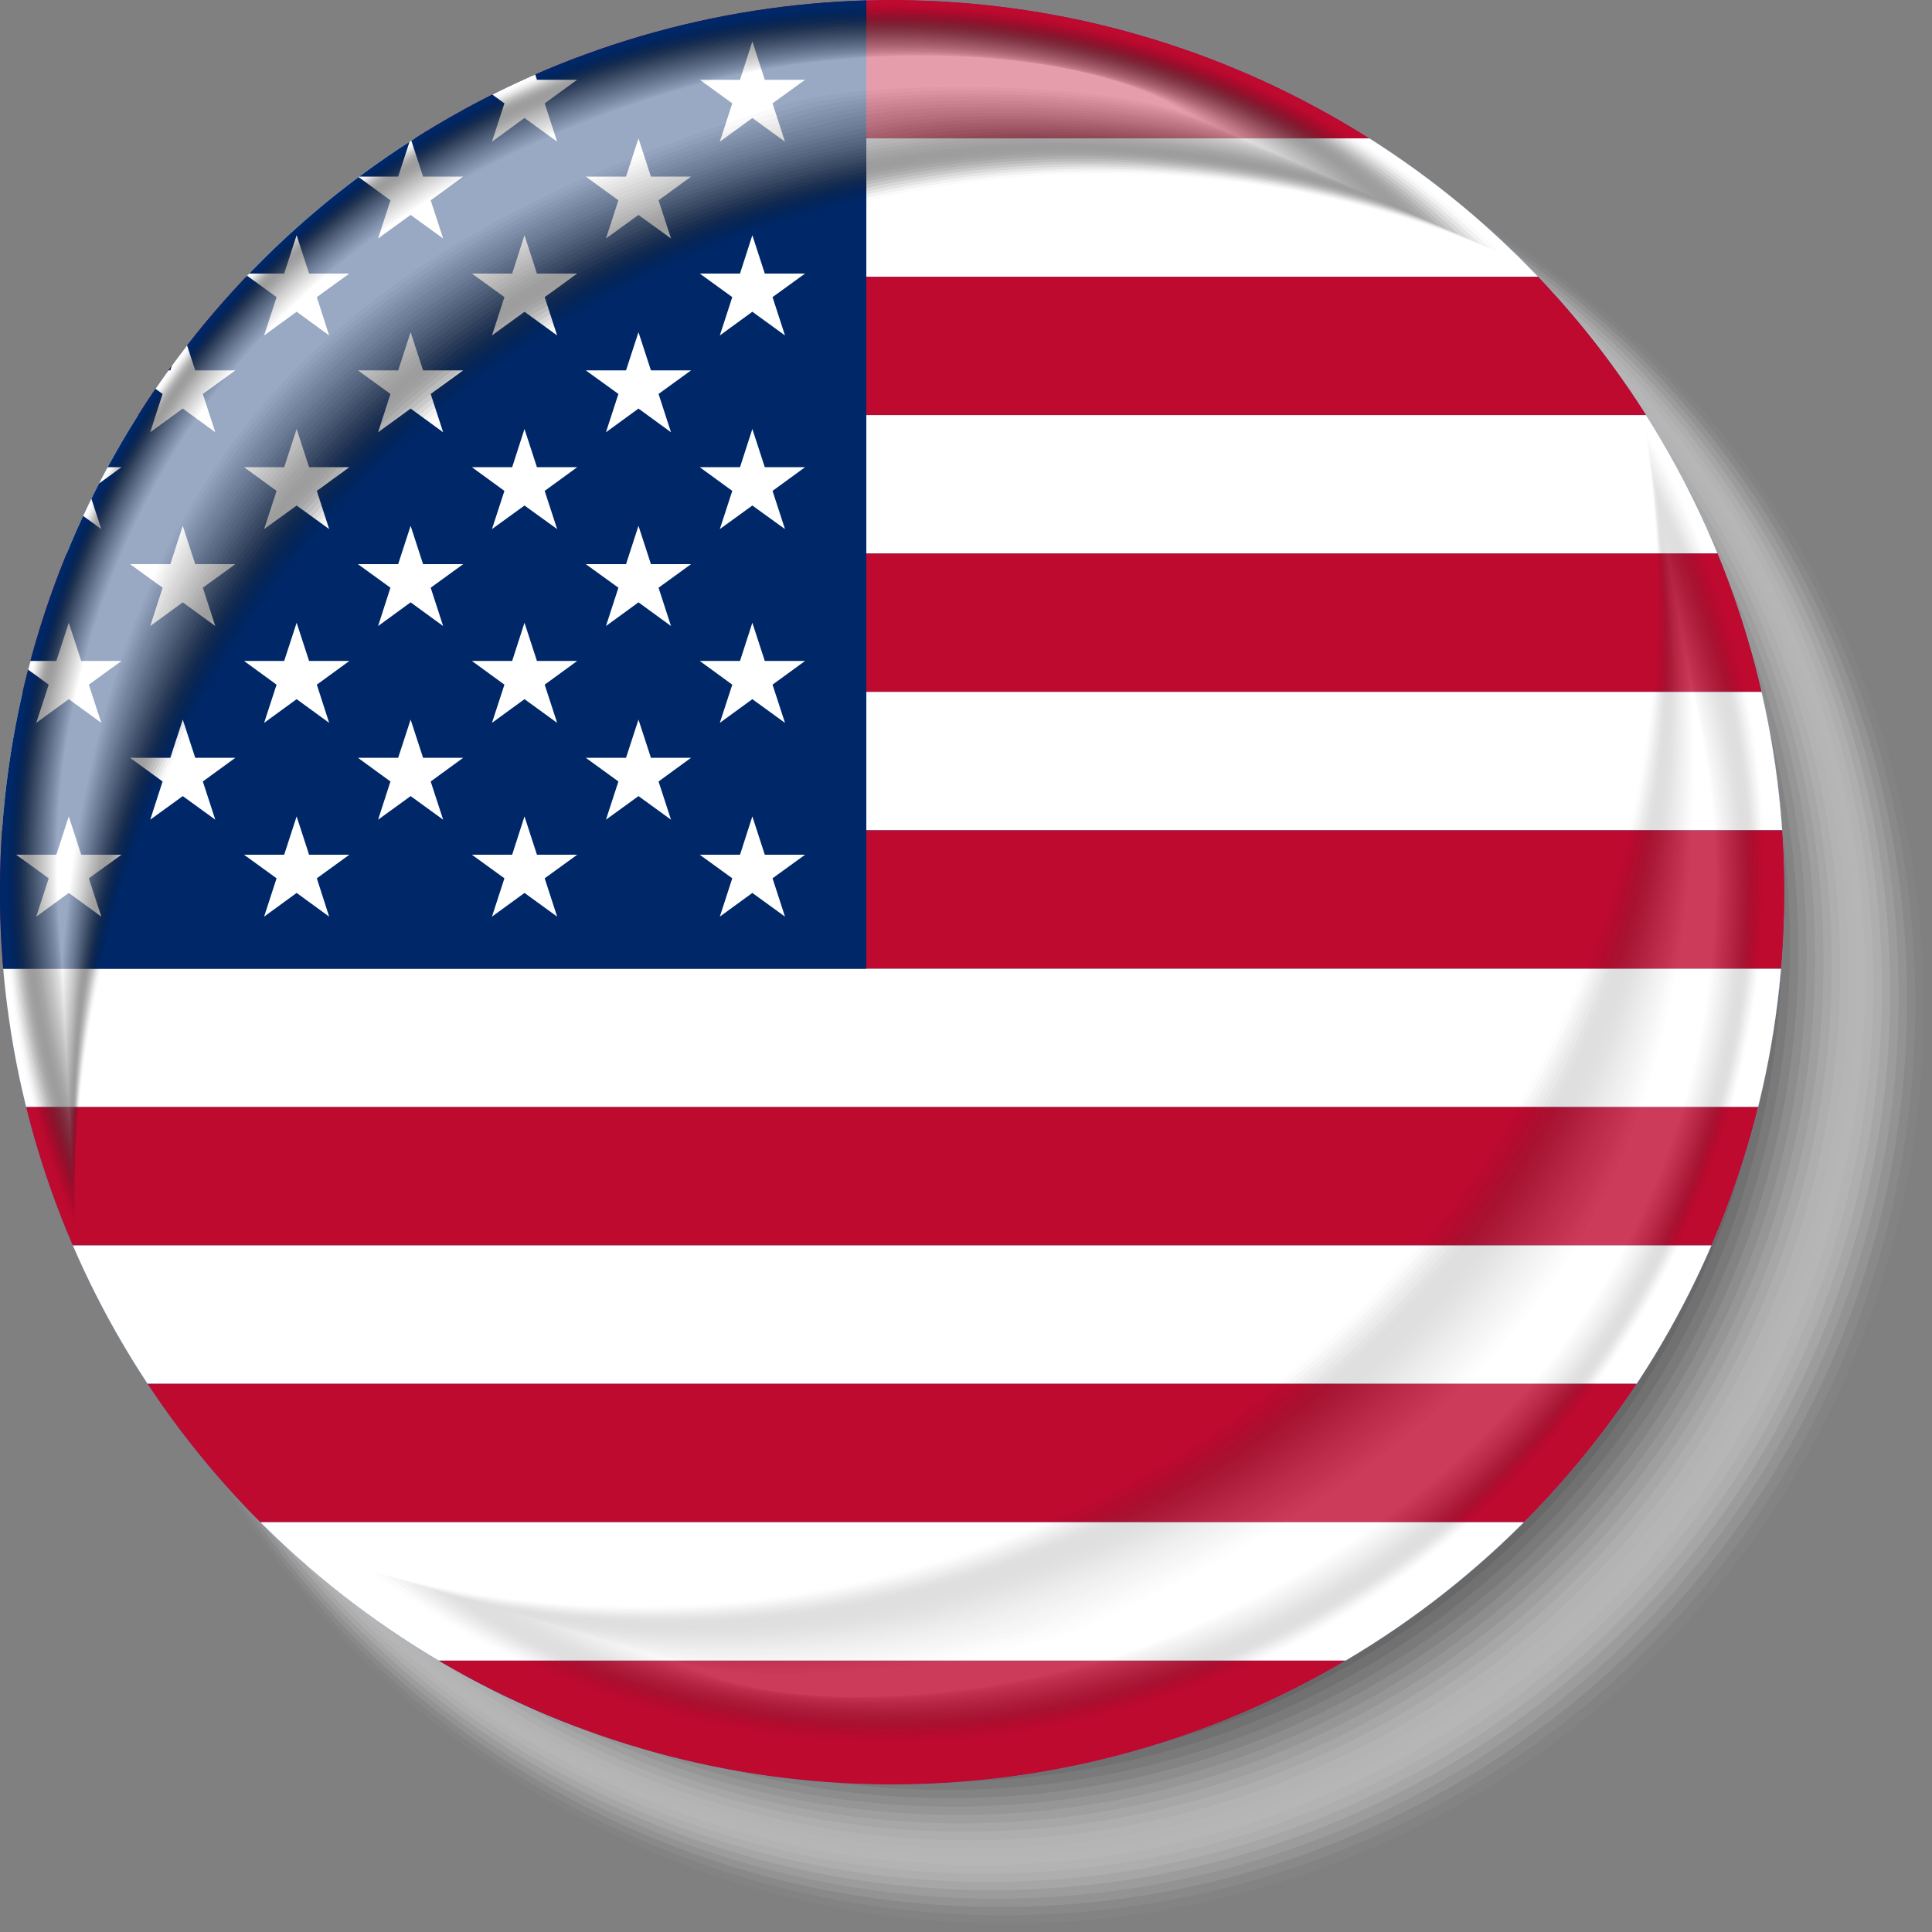
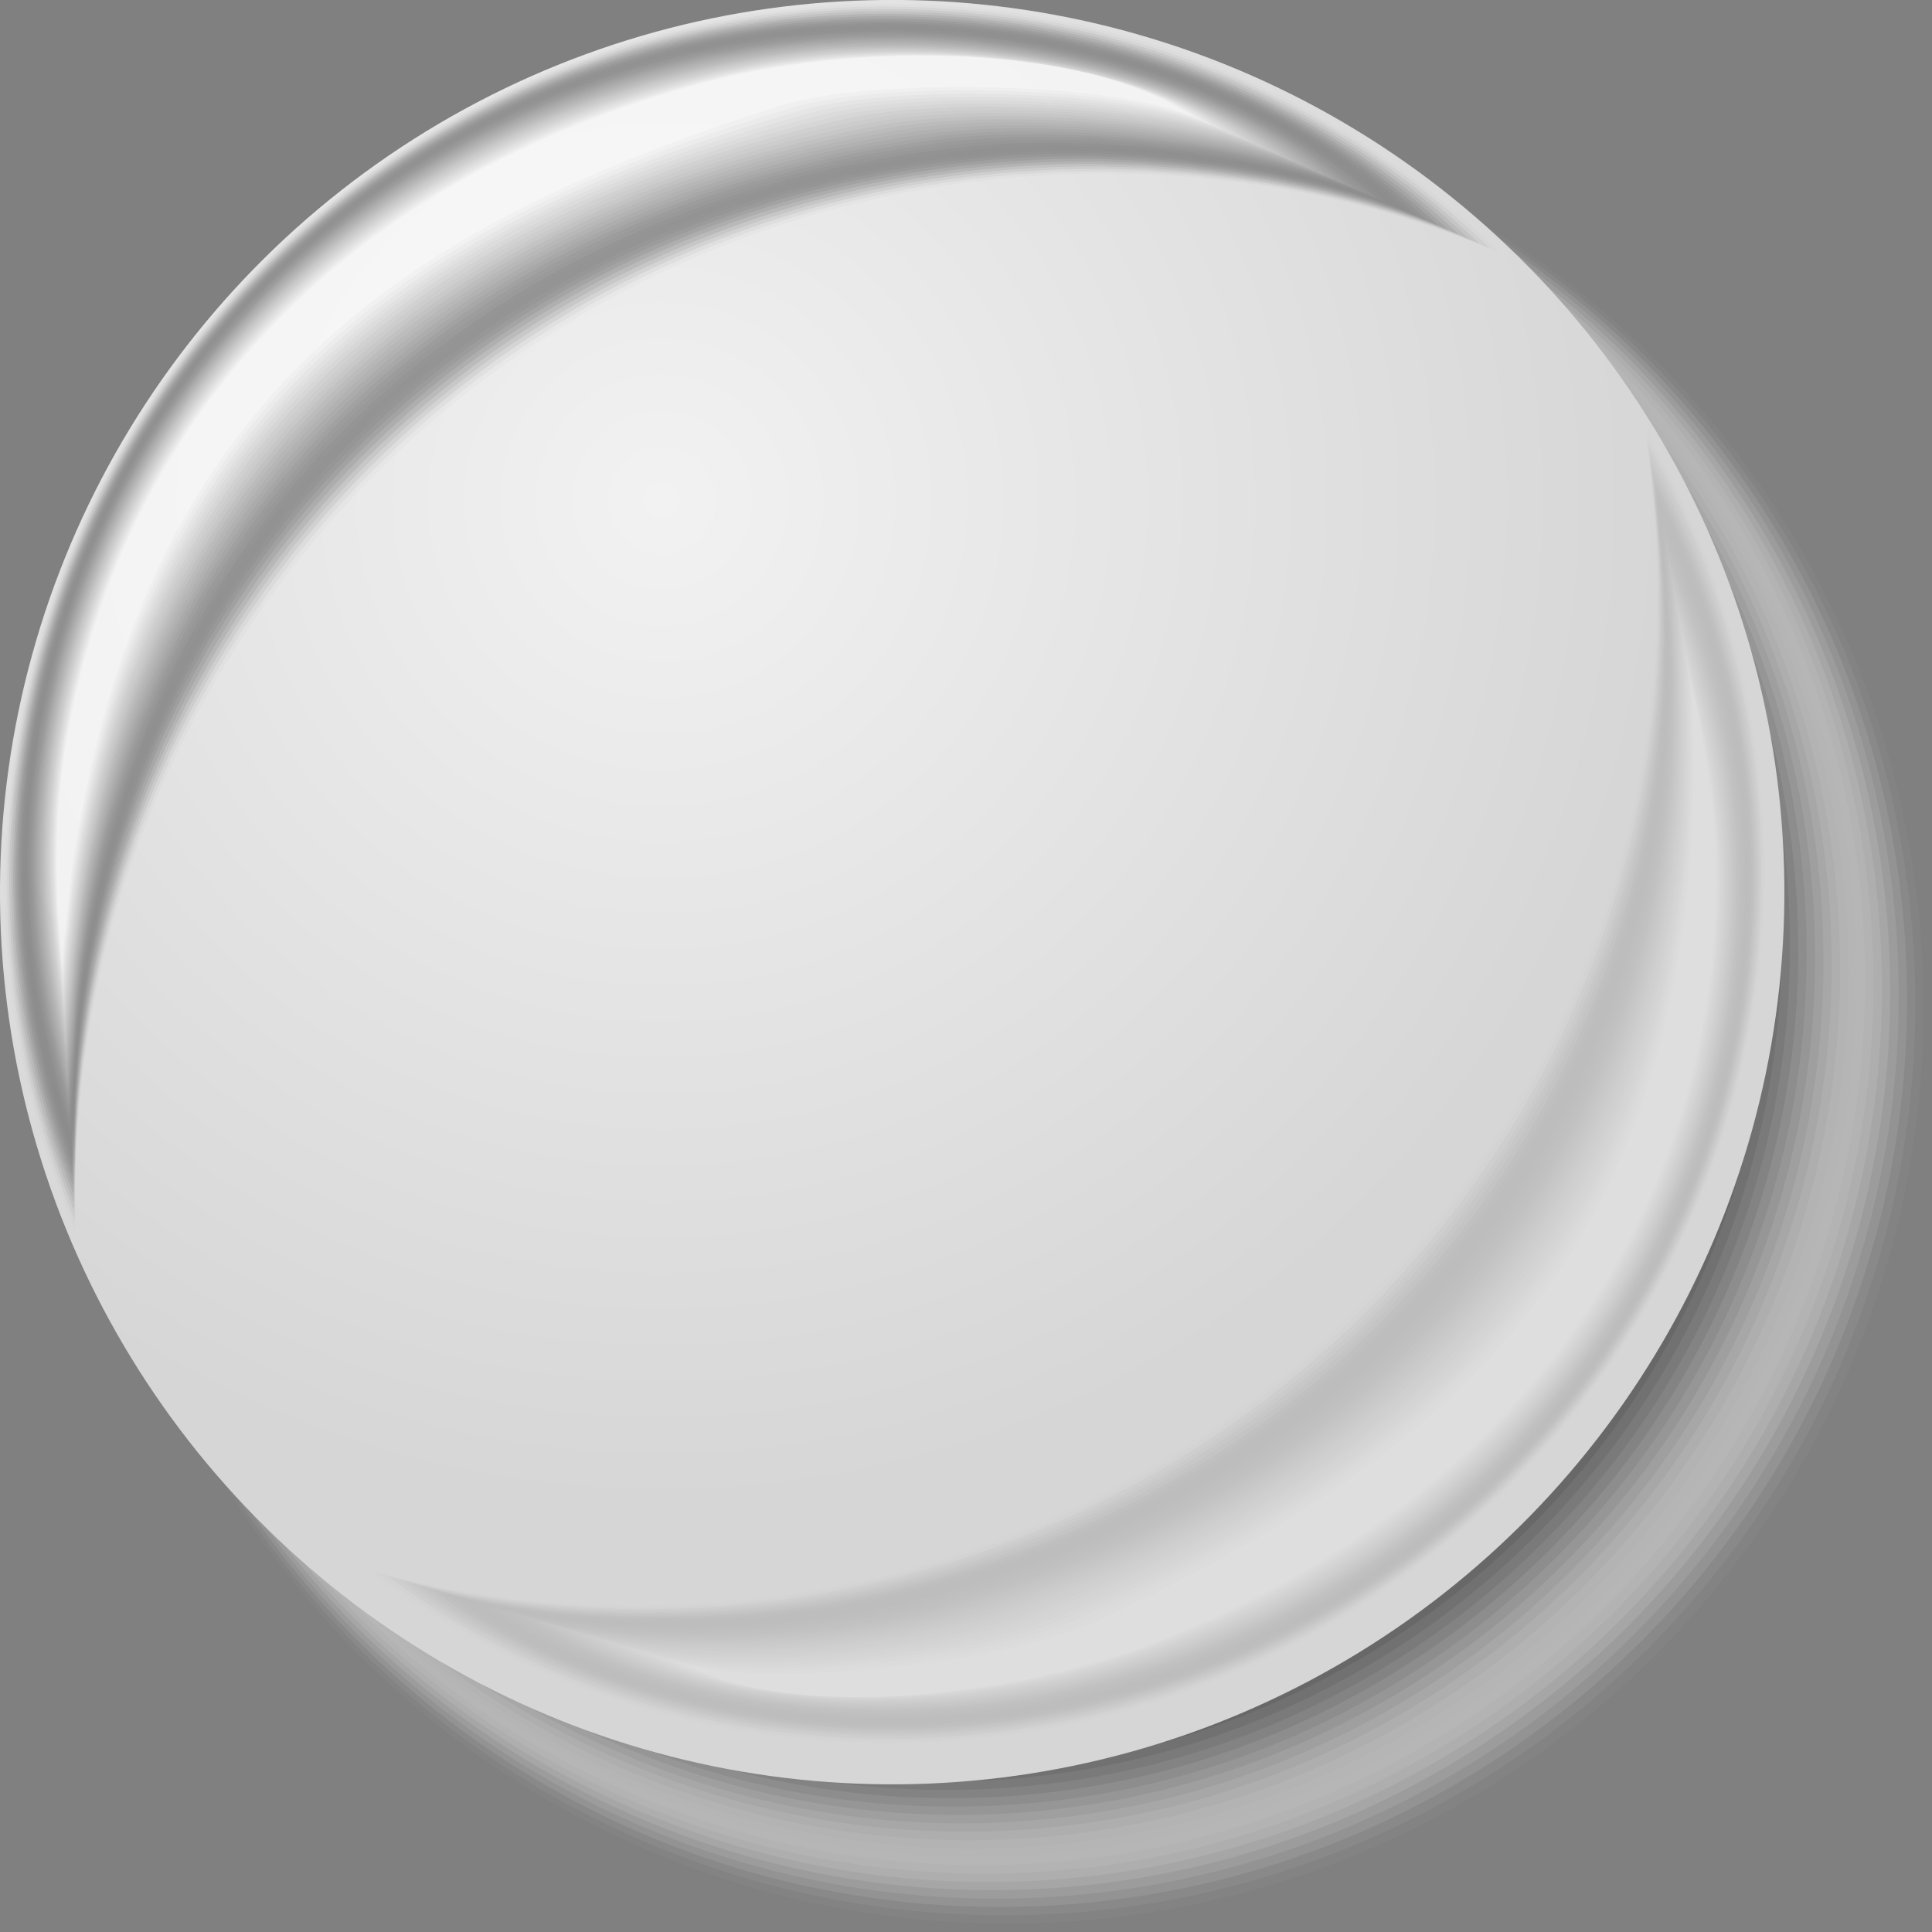
<svg xmlns="http://www.w3.org/2000/svg" viewBox="0 0 159.83 159.83">
  <rect x="0" y="0" width="159.83" height="159.83" fill="#808080" stroke="none" />
  <defs>
    <style>
      .cls-1, .cls-2 {
        opacity: .68;
      }

      .cls-1, .cls-3 {
        fill: #525252;
      }

      .cls-4, .cls-5 {
        opacity: .52;
      }

      .cls-4, .cls-6 {
        fill: #848484;
      }

      .cls-7, .cls-8 {
        opacity: .39;
      }

      .cls-7, .cls-9 {
        fill: #636363;
      }

      .cls-10, .cls-11 {
        fill: #f7f7f7;
      }

      .cls-10, .cls-12 {
        opacity: .97;
      }

      .cls-13, .cls-14 {
        fill: #101010;
      }

      .cls-13, .cls-15 {
        opacity: .06;
      }

      .cls-16, .cls-17 {
        opacity: .77;
      }

      .cls-16, .cls-18 {
        fill: #3a3a3a;
      }

      .cls-19, .cls-20 {
        fill: #dedede;
      }

      .cls-19, .cls-21 {
        opacity: .87;
      }

      .cls-22, .cls-23 {
        opacity: .45;
      }

      .cls-22, .cls-24 {
        fill: #8c8c8c;
      }

      .cls-2, .cls-25 {
        fill: #adadad;
      }

      .cls-26, .cls-27 {
        fill: #292929;
      }

      .cls-26, .cls-28 {
        opacity: .16;
      }

      .cls-14, .cls-29 {
        opacity: .94;
      }

      .cls-30, .cls-31 {
        opacity: .58;
      }

      .cls-30, .cls-32 {
        fill: #6b6b6b;
      }

      .cls-31, .cls-33 {
        fill: #949494;
      }

      .cls-34, .cls-27 {
        opacity: .84;
      }

      .cls-34, .cls-28 {
        fill: #d6d6d6;
      }

      .cls-35, .cls-36 {
        opacity: .35;
      }

      .cls-35, .cls-37 {
        fill: #a5a5a5;
      }

      .cls-38, .cls-39 {
        opacity: .19;
      }

      .cls-38, .cls-40 {
        fill: #313131;
      }

      .cls-41, .cls-42 {
        fill: #bdbdbd;
      }

      .cls-41, .cls-43 {
        opacity: .74;
      }

      .cls-44, .cls-45 {
        fill: #fff;
      }

      .cls-46, .cls-47 {
        fill: #e6e6e6;
      }

      .cls-46, .cls-48 {
        opacity: .1;
      }

      .cls-49, .cls-42 {
        opacity: .26;
      }

      .cls-49, .cls-43 {
        fill: #424242;
      }

      .cls-47, .cls-50 {
        opacity: .9;
      }

      .cls-20, .cls-51 {
        opacity: .13;
      }

      .cls-52, .cls-53 {
        fill: #b5b5b5;
      }

      .cls-52, .cls-54 {
        opacity: .29;
      }

      .cls-15, .cls-29 {
        fill: #efefef;
      }

      .cls-55 {
        fill: none;
      }

      .cls-23, .cls-56 {
        fill: #737373;
      }

      .cls-5, .cls-57 {
        fill: #7b7b7b;
      }

      .cls-58, .cls-11 {
        opacity: .03;
      }

      .cls-58, .cls-12 {
        fill: #080808;
      }

      .cls-17, .cls-59 {
        fill: #c5c5c5;
      }

      .cls-60 {
        fill: url(#radial-gradient);
      }

      .cls-36, .cls-61 {
        fill: #5a5a5a;
      }

      .cls-53, .cls-62 {
        opacity: .71;
      }

      .cls-45, .cls-63 {
        opacity: 0;
      }

      .cls-37, .cls-61 {
        opacity: .65;
      }

      .cls-64, .cls-8 {
        fill: #9c9c9c;
      }

      .cls-64, .cls-9 {
        opacity: .61;
      }

      .cls-3, .cls-25 {
        opacity: .32;
      }

      .cls-65 {
        isolation: isolate;
      }

      .cls-66 {
        opacity: .2;
      }

      .cls-66, .cls-67 {
        mix-blend-mode: overlay;
      }

      .cls-18, .cls-59 {
        opacity: .23;
      }

      .cls-68 {
        fill: #bf0a30;
      }

      .cls-39, .cls-69 {
        fill: #cecece;
      }

      .cls-48, .cls-50 {
        fill: #191919;
      }

      .cls-62, .cls-54 {
        fill: #4a4a4a;
      }

      .cls-33, .cls-32 {
        opacity: .42;
      }

      .cls-70 {
        mix-blend-mode: multiply;
      }

      .cls-6, .cls-57 {
        opacity: .48;
      }

      .cls-21, .cls-51 {
        fill: #212121;
      }

      .cls-40, .cls-69 {
        opacity: .81;
      }

      .cls-56, .cls-24 {
        opacity: .55;
      }

      .cls-67 {
        opacity: .6;
      }

      .cls-71 {
        fill: #002868;
      }

      .cls-72 {
        clip-path: url(#clippath);
      }

      .cls-73 {
        fill: #0d5eaf;
      }
    </style>
    <radialGradient id="radial-gradient" cx="54.76" cy="41.39" fx="54.76" fy="41.39" r="83.29" gradientTransform="translate(.72 -.72) rotate(.56)" gradientUnits="userSpaceOnUse">
      <stop offset="0" stop-color="#f2f2f2" />
      <stop offset="1" stop-color="#d6d6d6" />
    </radialGradient>
    <clipPath id="clippath">
-       <circle class="cls-55" cx="73.81" cy="73.81" r="73.81" transform="translate(-.75 .75) rotate(-.58)" />
-     </clipPath>
+       </clipPath>
  </defs>
  <g class="cls-65">
    <g id="Capa_2" data-name="Capa 2">
      <g id="Capa_1-2" data-name="Capa 1">
        <g>
          <g class="cls-70">
            <circle class="cls-45" cx="83.65" cy="83.65" r="76.18" transform="translate(-34.65 83.65) rotate(-45)" />
            <circle class="cls-11" cx="83.33" cy="83.33" r="75.81" transform="translate(-34.52 83.33) rotate(-45)" />
            <circle class="cls-15" cx="83.02" cy="83.02" r="75.43" transform="translate(-34.39 83.02) rotate(-45)" />
            <circle class="cls-46" cx="82.7" cy="82.7" r="75.06" transform="translate(-34.25 82.7) rotate(-45)" />
            <circle class="cls-20" cx="82.38" cy="82.38" r="74.69" transform="translate(-34.12 82.38) rotate(-45)" />
            <circle class="cls-28" cx="82.06" cy="82.06" r="74.31" transform="translate(-33.99 82.06) rotate(-45)" />
            <circle class="cls-39" cx="81.75" cy="81.75" r="73.94" transform="translate(-22.85 32.51) rotate(-19.79)" />
            <circle class="cls-59" cx="81.43" cy="81.43" r="73.56" transform="translate(-21.78 30.34) rotate(-18.66)" />
            <circle class="cls-42" cx="81.11" cy="81.11" r="73.19" transform="translate(-20.95 28.75) rotate(-17.84)" />
            <circle class="cls-52" cx="80.8" cy="80.8" r="72.81" transform="translate(-20.29 27.53) rotate(-17.21)" />
            <circle class="cls-25" cx="80.48" cy="80.48" r="72.44" transform="translate(-19.75 26.56) rotate(-16.72)" />
            <circle class="cls-35" cx="80.16" cy="80.16" r="72.07" transform="translate(-19.3 25.76) rotate(-16.32)" />
            <circle class="cls-8" cx="79.84" cy="79.84" r="71.69" transform="translate(-18.91 25.1) rotate(-16)" />
            <circle class="cls-33" cx="79.53" cy="79.53" r="71.32" transform="translate(-18.58 24.53) rotate(-15.73)" />
            <circle class="cls-22" cx="79.21" cy="79.21" r="70.94" transform="translate(-18.28 24.04) rotate(-15.5)" />
            <path class="cls-6" d="M149.46,78.89c0,38.97-31.6,70.57-70.57,70.57S8.32,117.86,8.32,78.89,39.92,8.32,78.89,8.32s70.57,31.6,70.57,70.57Z" />
            <path class="cls-5" d="M148.77,78.57c0,38.77-31.43,70.19-70.19,70.19S8.38,117.34,8.38,78.57,39.81,8.38,78.57,8.38s70.19,31.43,70.19,70.19Z" />
            <path class="cls-56" d="M148.08,78.26c0,38.56-31.26,69.82-69.82,69.82S8.44,116.82,8.44,78.26,39.7,8.44,78.26,8.44s69.82,31.26,69.82,69.82Z" />
            <path class="cls-30" d="M147.39,77.94c0,38.35-31.09,69.45-69.45,69.45S8.49,116.29,8.49,77.94,39.59,8.49,77.94,8.49s69.45,31.09,69.45,69.45Z" />
            <path class="cls-9" d="M146.69,77.62c0,38.15-30.93,69.07-69.07,69.07S8.55,115.77,8.55,77.62,39.47,8.55,77.62,8.55s69.07,30.92,69.07,69.07Z" />
            <path class="cls-61" d="M146,77.3c0,37.94-30.76,68.7-68.7,68.7S8.61,115.24,8.61,77.3,39.36,8.61,77.3,8.61s68.7,30.76,68.7,68.7Z" />
            <path class="cls-1" d="M145.31,76.99c0,37.73-30.59,68.32-68.32,68.32S8.67,114.72,8.67,76.99,39.25,8.66,76.99,8.66s68.32,30.59,68.32,68.32Z" />
            <path class="cls-62" d="M144.62,76.67c0,37.53-30.42,67.95-67.95,67.95S8.72,114.2,8.72,76.67,39.14,8.72,76.67,8.72s67.95,30.42,67.95,67.95Z" />
            <path class="cls-43" d="M143.93,76.35c0,37.32-30.26,67.57-67.57,67.57S8.78,113.67,8.78,76.35,39.03,8.78,76.35,8.78s67.57,30.25,67.57,67.57Z" />
            <path class="cls-16" d="M143.24,76.04c0,37.11-30.09,67.2-67.2,67.2S8.84,113.15,8.84,76.04,38.92,8.84,76.04,8.84s67.2,30.09,67.2,67.2Z" />
            <path class="cls-40" d="M142.54,75.72c0,36.91-29.92,66.82-66.83,66.82S8.89,112.62,8.89,75.72,38.81,8.89,75.72,8.89s66.83,29.92,66.83,66.83Z" />
-             <path class="cls-27" d="M141.85,75.4c0,36.7-29.75,66.45-66.45,66.45S8.95,112.1,8.95,75.4,38.7,8.95,75.4,8.95s66.45,29.75,66.45,66.45Z" />
+             <path class="cls-27" d="M141.85,75.4c0,36.7-29.75,66.45-66.45,66.45S8.95,112.1,8.95,75.4,38.7,8.95,75.4,8.95s66.45,29.75,66.45,66.45" />
            <path class="cls-21" d="M141.16,75.08c0,36.49-29.58,66.08-66.08,66.08S9.01,111.58,9.01,75.08,38.59,9.01,75.08,9.01s66.08,29.58,66.08,66.08Z" />
            <path class="cls-50" d="M140.47,74.77c0,36.29-29.42,65.7-65.7,65.7S9.06,111.05,9.06,74.77,38.48,9.06,74.77,9.06s65.7,29.42,65.7,65.7Z" />
            <path class="cls-14" d="M139.78,74.45c0,36.08-29.25,65.33-65.33,65.33S9.12,110.53,9.12,74.45,38.37,9.12,74.45,9.12s65.33,29.25,65.33,65.33Z" />
            <path class="cls-12" d="M139.09,74.13c0,35.87-29.08,64.95-64.95,64.95S9.18,110,9.18,74.13,38.26,9.18,74.13,9.18s64.95,29.08,64.95,64.95Z" />
            <path d="M138.39,73.81c0,35.67-28.91,64.58-64.58,64.58S9.24,109.48,9.24,73.81,38.15,9.24,73.81,9.24s64.58,28.91,64.58,64.58Z" />
          </g>
          <circle class="cls-60" cx="73.81" cy="73.81" r="73.81" transform="translate(-.72 .72) rotate(-.56)" />
          <g class="cls-72">
            <polygon class="cls-73" points="-3.95 -1.79 -3.95 73.37 -3.95 147.63 47.83 147.63 47.83 73.37 47.83 -1.79 -3.95 -1.79" />
            <polygon class="cls-73" points="38.24 -1.79 38.24 73.37 38.24 147.63 151.01 147.63 151.01 73.37 151.01 -1.79 38.24 -1.79" />
            <g>
              <rect class="cls-68" x="-41.44" y="0" width="270.28" height="11.45" />
              <rect class="cls-44" x="-41.44" y="11.45" width="270.28" height="11.45" />
              <rect class="cls-68" x="-41.44" y="22.9" width="270.28" height="11.45" />
              <rect class="cls-44" x="-41.44" y="34.34" width="270.28" height="11.45" />
              <rect class="cls-68" x="-41.44" y="45.79" width="270.28" height="11.45" />
              <rect class="cls-44" x="-41.44" y="57.24" width="270.28" height="11.45" />
              <rect class="cls-68" x="-41.44" y="68.69" width="270.28" height="11.45" />
              <rect class="cls-44" x="-41.44" y="80.14" width="270.28" height="11.45" />
-               <rect class="cls-68" x="-41.44" y="91.58" width="270.28" height="11.45" />
              <rect class="cls-44" x="-41.44" y="103.03" width="270.28" height="11.45" />
              <rect class="cls-68" x="-41.44" y="114.48" width="270.28" height="11.45" />
              <rect class="cls-44" x="-41.44" y="125.93" width="270.28" height="11.45" />
              <rect class="cls-68" x="-41.44" y="137.38" width="270.28" height="11.45" />
              <rect class="cls-44" x="-41.44" y="148.82" width="270.28" height="11.45" />
              <g>
                <rect class="cls-71" x="-41.44" width="113.11" height="80.14" />
                <g>
                  <polygon class="cls-44" points="-3.73 11.45 -4.76 14.61 -8.09 14.61 -5.4 16.57 -6.43 19.73 -3.73 17.78 -1.04 19.73 -2.07 16.57 .62 14.61 -2.71 14.61 -3.73 11.45" />
                  <polygon class="cls-44" points="-3.73 27.48 -4.76 30.64 -8.09 30.64 -5.4 32.59 -6.43 35.76 -3.73 33.8 -1.04 35.76 -2.07 32.59 .62 30.64 -2.71 30.64 -3.73 27.48" />
                  <polygon class="cls-44" points="-3.73 43.5 -4.76 46.67 -8.09 46.67 -5.4 48.62 -6.43 51.79 -3.73 49.83 -1.04 51.79 -2.07 48.62 .62 46.67 -2.71 46.67 -3.73 43.5" />
                  <polygon class="cls-44" points="-2.71 62.69 -3.73 59.53 -4.76 62.69 -8.09 62.69 -5.4 64.65 -6.43 67.81 -3.73 65.86 -1.04 67.81 -2.07 64.65 .62 62.69 -2.71 62.69" />
                  <polygon class="cls-44" points="5.69 3.43 4.66 6.6 1.34 6.6 4.03 8.55 3 11.72 5.69 9.76 8.38 11.72 7.35 8.55 10.05 6.6 6.72 6.6 5.69 3.43" />
                  <polygon class="cls-44" points="5.69 19.46 4.66 22.63 1.34 22.63 4.03 24.58 3 27.75 5.69 25.79 8.38 27.75 7.35 24.58 10.05 22.63 6.72 22.63 5.69 19.46" />
                  <polygon class="cls-44" points="5.69 35.49 4.66 38.65 1.34 38.65 4.03 40.61 3 43.77 5.69 41.82 8.38 43.77 7.35 40.61 10.05 38.65 6.72 38.65 5.69 35.49" />
                  <polygon class="cls-44" points="5.69 51.52 4.66 54.68 1.34 54.68 4.03 56.64 3 59.8 5.69 57.84 8.38 59.8 7.35 56.64 10.05 54.68 6.72 54.68 5.69 51.52" />
                  <polygon class="cls-44" points="6.72 70.71 5.69 67.54 4.66 70.71 1.34 70.71 4.03 72.66 3 75.83 5.69 73.87 8.38 75.83 7.35 72.66 10.05 70.71 6.72 70.71" />
                  <polygon class="cls-44" points="15.12 11.45 14.09 14.61 10.76 14.61 13.45 16.57 12.43 19.73 15.12 17.78 17.81 19.73 16.78 16.57 19.47 14.61 16.15 14.61 15.12 11.45" />
                  <polygon class="cls-44" points="15.12 27.48 14.09 30.64 10.76 30.64 13.45 32.59 12.43 35.76 15.12 33.8 17.81 35.76 16.78 32.59 19.47 30.64 16.15 30.64 15.12 27.48" />
                  <polygon class="cls-44" points="15.12 43.5 14.09 46.67 10.76 46.67 13.45 48.62 12.43 51.79 15.12 49.83 17.81 51.79 16.78 48.62 19.47 46.67 16.15 46.67 15.12 43.5" />
-                   <polygon class="cls-44" points="16.15 62.69 15.12 59.53 14.09 62.69 10.76 62.69 13.45 64.65 12.43 67.81 15.12 65.86 17.81 67.81 16.78 64.65 19.47 62.69 16.15 62.69" />
                  <polygon class="cls-44" points="24.54 3.43 23.51 6.6 20.19 6.6 22.88 8.55 21.85 11.72 24.54 9.76 27.23 11.72 26.21 8.55 28.9 6.6 25.57 6.6 24.54 3.43" />
                  <polygon class="cls-44" points="24.54 19.46 23.51 22.63 20.19 22.63 22.88 24.58 21.85 27.75 24.54 25.79 27.23 27.75 26.21 24.58 28.9 22.63 25.57 22.63 24.54 19.46" />
                  <polygon class="cls-44" points="24.54 35.49 23.51 38.65 20.19 38.65 22.88 40.61 21.85 43.77 24.54 41.82 27.23 43.77 26.21 40.61 28.9 38.65 25.57 38.65 24.54 35.49" />
                  <polygon class="cls-44" points="24.54 51.52 23.51 54.68 20.19 54.68 22.88 56.64 21.85 59.8 24.54 57.84 27.23 59.8 26.21 56.64 28.9 54.68 25.57 54.68 24.54 51.52" />
                  <polygon class="cls-44" points="25.57 70.71 24.54 67.54 23.51 70.71 20.19 70.71 22.88 72.66 21.85 75.83 24.54 73.87 27.23 75.83 26.21 72.66 28.9 70.71 25.57 70.71" />
                  <polygon class="cls-44" points="33.97 11.45 32.94 14.61 29.61 14.61 32.3 16.57 31.28 19.73 33.97 17.78 36.66 19.73 35.63 16.57 38.32 14.61 35 14.61 33.97 11.45" />
                  <polygon class="cls-44" points="33.97 27.48 32.94 30.64 29.61 30.64 32.3 32.59 31.28 35.76 33.97 33.8 36.66 35.76 35.63 32.59 38.32 30.64 35 30.64 33.97 27.48" />
                  <polygon class="cls-44" points="33.97 43.5 32.94 46.67 29.61 46.67 32.3 48.62 31.28 51.79 33.97 49.83 36.66 51.79 35.63 48.62 38.32 46.67 35 46.67 33.97 43.5" />
                  <polygon class="cls-44" points="35 62.69 33.97 59.53 32.94 62.69 29.61 62.69 32.3 64.65 31.28 67.81 33.97 65.86 36.66 67.81 35.63 64.65 38.32 62.69 35 62.69" />
                  <polygon class="cls-44" points="43.39 3.43 42.37 6.6 39.04 6.6 41.73 8.55 40.7 11.72 43.39 9.76 46.09 11.72 45.06 8.55 47.75 6.6 44.42 6.6 43.39 3.43" />
                  <polygon class="cls-44" points="43.39 19.46 42.37 22.63 39.04 22.63 41.73 24.58 40.7 27.75 43.39 25.79 46.09 27.75 45.06 24.58 47.75 22.63 44.42 22.63 43.39 19.46" />
                  <polygon class="cls-44" points="43.39 35.49 42.37 38.65 39.04 38.65 41.73 40.61 40.7 43.77 43.39 41.82 46.09 43.77 45.06 40.61 47.75 38.65 44.42 38.65 43.39 35.49" />
                  <polygon class="cls-44" points="43.39 51.52 42.37 54.68 39.04 54.68 41.73 56.64 40.7 59.8 43.39 57.84 46.09 59.8 45.06 56.64 47.75 54.68 44.42 54.68 43.39 51.52" />
                  <polygon class="cls-44" points="44.42 70.71 43.39 67.54 42.37 70.71 39.04 70.71 41.73 72.66 40.7 75.83 43.39 73.87 46.09 75.83 45.06 72.66 47.75 70.71 44.42 70.71" />
                  <polygon class="cls-44" points="52.82 11.45 51.79 14.61 48.46 14.61 51.16 16.57 50.13 19.73 52.82 17.78 55.51 19.73 54.48 16.57 57.17 14.61 53.85 14.61 52.82 11.45" />
                  <polygon class="cls-44" points="52.82 27.48 51.79 30.64 48.46 30.64 51.16 32.59 50.13 35.76 52.82 33.8 55.51 35.76 54.48 32.59 57.17 30.64 53.85 30.64 52.82 27.48" />
-                   <polygon class="cls-44" points="52.82 43.5 51.79 46.67 48.46 46.67 51.16 48.62 50.13 51.79 52.82 49.83 55.51 51.79 54.48 48.62 57.17 46.67 53.85 46.67 52.82 43.5" />
                  <polygon class="cls-44" points="53.85 62.69 52.82 59.53 51.79 62.69 48.46 62.69 51.16 64.65 50.13 67.81 52.82 65.86 55.51 67.81 54.48 64.65 57.17 62.69 53.85 62.69" />
                  <polygon class="cls-44" points="60.58 8.55 59.55 11.72 62.24 9.76 64.94 11.72 63.91 8.55 66.6 6.6 63.27 6.6 62.24 3.43 61.22 6.6 57.89 6.6 60.58 8.55" />
                  <polygon class="cls-44" points="62.24 19.46 61.22 22.63 57.89 22.63 60.58 24.58 59.55 27.75 62.24 25.79 64.94 27.75 63.91 24.58 66.6 22.63 63.27 22.63 62.24 19.46" />
                  <polygon class="cls-44" points="62.24 35.49 61.22 38.65 57.89 38.65 60.58 40.61 59.55 43.77 62.24 41.82 64.94 43.77 63.91 40.61 66.6 38.65 63.27 38.65 62.24 35.49" />
-                   <polygon class="cls-44" points="62.24 51.52 61.22 54.68 57.89 54.68 60.58 56.64 59.55 59.8 62.24 57.84 64.94 59.8 63.91 56.64 66.6 54.68 63.27 54.68 62.24 51.52" />
                  <polygon class="cls-44" points="63.27 70.71 62.24 67.54 61.22 70.71 57.89 70.71 60.58 72.66 59.55 75.83 62.24 73.87 64.94 75.83 63.91 72.66 66.6 70.71 63.27 70.71" />
                </g>
              </g>
            </g>
          </g>
          <circle class="cls-55" cx="73.81" cy="73.81" r="73.81" transform="translate(-.72 .72) rotate(-.56)" />
          <g class="cls-67">
            <path class="cls-63" d="M6.22,99.93C6.22,52.77,44.45,14.54,91.61,14.54c11.83,0,23.09,2.4,33.33,6.75C111.72,8.2,93.53.11,73.44.11,33.02.11.25,32.88.25,73.3c0,10.33,2.15,20.17,6.01,29.08-.02-.82-.04-1.63-.04-2.45Z" />
            <path class="cls-58" d="M6.21,99.02C6.4,52.17,44.03,14.69,90.74,14.35c11.68-.08,23.22,2.26,33.35,6.56C111.01,8.05,92.81.21,72.97.32,32.88.57.58,32.93.42,72.89c-.04,10.22,2.04,19.93,5.8,28.77-.02-.81-.01-1.83,0-2.64Z" />
            <path class="cls-13" d="M6.21,98.1C6.57,51.56,43.62,14.84,89.87,14.17c11.54-.15,23.36,2.12,33.37,6.37C110.31,7.91,92.1.32,72.49.54,32.74,1.04.9,32.98.6,72.48c-.08,10.1,1.94,19.69,5.59,28.46-.02-.8.02-2.03.02-2.83Z" />
            <path class="cls-48" d="M6.2,97.19C6.75,50.95,43.2,14.99,89,13.98c11.4-.23,23.49,1.98,33.39,6.18C109.61,7.76,91.38.43,72.01.75,32.6,1.51,1.23,33.03.77,72.06c-.12,9.98,1.83,19.45,5.38,28.14-.02-.79.04-2.23.05-3.02Z" />
            <path class="cls-51" d="M6.19,96.27C6.93,50.35,42.79,15.14,88.13,13.79c11.25-.3,23.63,1.84,33.41,5.99C108.91,7.62,90.67.53,71.53.96,32.45,1.98,1.56,33.09.94,71.65c-.16,9.86,1.72,19.22,5.17,27.83-.02-.78.07-2.43.08-3.21Z" />
            <path class="cls-26" d="M6.19,95.36C7.11,49.74,42.37,15.28,87.25,13.6c11.11-.38,23.76,1.7,33.43,5.8C108.21,7.47,89.95.6,71.06,1.18,32.31,2.36,1.88,33.14,1.12,71.24c-.2,9.74,1.62,18.98,4.96,27.52-.02-.77.1-2.63.11-3.4Z" />
            <path class="cls-38" d="M6.18,94.44C7.28,49.13,41.95,15.34,86.38,13.42c10.97-.47,23.9,1.56,33.45,5.61C107.51,7.33,89.24.7,70.58,1.39,32.17,2.81,2.21,33.19,1.29,70.82c-.24,9.62,1.51,18.74,4.75,27.21-.02-.76.12-2.83.14-3.59Z" />
            <path class="cls-18" d="M6.17,93.53C7.36,48.52,41.53,15.47,85.51,13.23c10.82-.55,24.03,1.41,33.47,5.42C106.81,7.18,88.52.8,70.1,1.61,32.03,3.27,2.53,33.24,1.46,70.41c-.27,9.51,1.41,18.5,4.54,26.9-.02-.75.15-3.03.17-3.78Z" />
            <path class="cls-49" d="M6.16,92.61C7.52,47.92,41.11,15.61,84.64,13.04c10.68-.63,24.16,1.27,33.5,5.23C106.11,7.04,87.81.9,69.62,1.82,31.88,3.72,2.86,33.29,1.64,70c-.31,9.39,1.3,18.27,4.33,26.58-.02-.74.17-3.22.2-3.97Z" />
            <path class="cls-54" d="M6.16,91.7C7.69,47.31,40.7,15.75,83.77,12.86c10.54-.71,24.3,1.13,33.52,5.04C105.41,6.89,87.09,1,69.14,2.03,31.74,4.18,3.19,33.35,1.81,69.58c-.35,9.27,1.2,18.03,4.12,26.27-.02-.73.2-3.42.23-4.16Z" />
            <path class="cls-3" d="M6.15,90.78C7.86,46.7,40.28,15.89,82.9,12.67c10.4-.79,24.43.99,33.54,4.85C104.71,6.75,86.38,1.11,68.67,2.25,31.6,4.64,3.51,33.4,1.98,69.17c-.39,9.15,1.09,17.79,3.91,25.96-.02-.72.23-3.62.26-4.35Z" />
            <path class="cls-36" d="M6.14,89.87C8.03,46.09,39.86,16.03,82.03,12.48c10.25-.86,24.57.85,33.56,4.66-11.58-10.54-29.92-15.94-47.4-14.68C31.46,5.1,3.84,33.45,2.16,68.76c-.43,9.03.99,17.56,3.7,25.65-.02-.72.25-3.82.28-4.54Z" />
            <path class="cls-7" d="M6.14,88.95C8.2,45.49,39.44,16.17,81.16,12.29c10.11-.94,24.7.71,33.58,4.47-11.43-10.31-29.79-15.46-47.02-14.09C31.31,5.55,4.17,33.5,2.33,68.35c-.47,8.91.88,17.32,3.49,25.34-.02-.71.28-4.02.31-4.73Z" />
            <path class="cls-32" d="M6.13,88.04C8.37,44.88,39.02,16.31,80.29,12.11c9.97-1.02,24.84.57,33.6,4.29-11.28-10.08-29.65-14.97-46.65-13.5C31.17,6.02,4.49,33.55,2.5,67.93c-.51,8.8.78,17.08,3.28,25.03-.02-.7.31-4.22.34-4.92Z" />
            <path class="cls-23" d="M6.12,87.12C8.54,44.27,38.61,16.45,79.42,11.92c9.82-1.09,24.97.42,33.62,4.1-11.13-9.85-29.52-14.49-46.28-12.91C31.03,6.48,4.82,33.61,2.68,67.52c-.55,8.68.67,16.84,3.07,24.71-.02-.69.33-4.42.37-5.11Z" />
            <path class="cls-57" d="M6.12,86.21C8.72,43.66,38.19,16.6,78.54,11.73c9.68-1.17,25.1.28,33.64,3.91-10.98-9.61-29.38-14.01-45.91-12.32C30.89,6.94,5.15,33.66,2.85,67.11c-.59,8.56.57,16.61,2.86,24.4-.02-.68.36-4.62.4-5.3Z" />
            <path class="cls-4" d="M6.11,85.29C8.89,43.06,37.77,16.75,77.67,11.54c9.54-1.24,25.24.14,33.66,3.72-10.83-9.38-29.25-13.53-45.53-11.73C30.74,7.41,5.47,33.71,3.03,66.69c-.63,8.44.46,16.37,2.65,24.09-.02-.67.39-4.82.43-5.49Z" />
            <path class="cls-24" d="M6.1,84.38C9.07,42.45,37.35,16.89,76.8,11.36c9.39-1.32,25.37,0,33.68,3.53-10.68-9.15-29.11-13.04-45.16-11.14C30.6,7.87,5.8,33.76,3.2,66.28c-.67,8.32.36,16.13,2.44,23.78-.02-.66.41-5.02.46-5.68Z" />
            <path class="cls-31" d="M6.09,83.46C9.25,41.84,36.93,17.04,75.93,11.17c9.25-1.39,25.51-.14,33.7,3.34-10.53-8.92-28.98-12.56-44.79-10.55C30.46,8.34,6.13,33.81,3.37,65.87c-.71,8.21.25,15.89,2.23,23.47-.02-.65.44-5.22.49-5.87Z" />
            <path class="cls-64" d="M6.09,82.55C9.42,41.23,36.52,17.19,75.06,10.98c9.11-1.47,25.64-.28,33.72,3.15-10.38-8.69-28.84-12.07-44.41-9.95C30.32,8.81,6.45,33.87,3.55,65.45c-.75,8.09.14,15.66,2.02,23.15-.02-.64.47-5.42.52-6.06Z" />
            <path class="cls-37" d="M6.08,81.63C9.6,40.63,36.1,17.35,74.19,10.79c8.96-1.54,25.78-.42,33.74,2.96-10.23-8.45-28.71-11.59-44.04-9.36C30.17,9.28,6.78,33.92,3.72,65.04c-.79,7.97.04,15.42,1.81,22.84-.02-.63.49-5.61.55-6.25Z" />
            <path class="cls-2" d="M6.07,80.72C9.79,40.02,35.68,17.5,73.32,10.61c8.82-1.62,25.91-.57,33.76,2.77-10.08-8.22-28.57-11.1-43.67-8.77C30.03,9.75,7.11,33.97,3.89,64.63c-.82,7.85-.07,15.18,1.6,22.53-.02-.63.52-5.81.58-6.44Z" />
            <path class="cls-53" d="M6.07,79.8C9.97,39.41,35.26,17.65,72.45,10.42c8.68-1.69,26.04-.71,33.78,2.58-9.93-7.99-28.43-10.61-43.3-8.18C29.89,10.23,7.43,34.02,4.07,64.21c-.86,7.73-.17,14.94,1.39,22.22-.02-.62.55-6.01.61-6.63Z" />
            <path class="cls-41" d="M6.06,78.89C10.16,38.81,34.85,17.81,71.58,10.23c8.53-1.76,26.18-.85,33.8,2.39-9.78-7.76-28.3-10.13-42.92-7.59C29.75,10.7,7.76,34.07,4.24,63.8c-.9,7.61-.28,14.71,1.18,21.91-.02-.61.57-6.21.64-6.82Z" />
            <path class="cls-17" d="M6.05,77.97C10.34,38.2,34.43,17.97,70.71,10.04c8.39-1.83,26.31-.99,33.83,2.2-9.63-7.53-28.16-9.64-42.55-7C29.61,11.18,8.09,34.13,4.41,63.39c-.94,7.5-.38,14.47.97,21.59-.02-.6.6-6.41.67-7.01Z" />
            <path class="cls-69" d="M6.04,77.06C10.53,37.59,34.02,18.13,69.83,9.86c8.25-1.91,26.45-1.13,33.85,2.01-9.48-7.29-28.03-9.15-42.18-6.41C29.47,11.66,8.41,34.18,4.59,62.97c-.98,7.38-.49,14.23.76,21.28-.02-.59.63-6.61.7-7.2Z" />
            <path class="cls-34" d="M6.04,76.14C10.72,36.99,33.6,18.3,68.96,9.67c8.11-1.98,26.58-1.27,33.87,1.82-9.33-7.06-27.89-8.66-41.81-5.82C29.33,12.14,8.74,34.23,4.76,62.56c-1.02,7.26-.59,13.99.55,20.97-.02-.58.66-6.81.72-7.39Z" />
            <path class="cls-19" d="M6.03,75.23C10.92,36.38,33.19,18.46,68.09,9.48c7.96-2.05,26.72-1.41,33.89,1.63-9.18-6.83-27.75-8.17-41.43-5.23C29.19,12.62,9.07,34.28,4.93,62.15c-1.06,7.14-.7,13.76.34,20.66-.02-.57.68-7.01.75-7.58Z" />
            <path class="cls-47" d="M6.02,74.31C11.17,35.79,32.8,18.7,67.22,9.29c7.83-2.1,26.85-1.55,33.91,1.44-9.03-6.6-27.61-7.67-41.06-4.63C29.06,13.11,9.39,34.33,5.11,61.73c-1.1,7.02-.8,13.52.13,20.35-.02-.56.71-7.21.78-7.77Z" />
            <path class="cls-29" d="M6.02,73.4C11.35,35.18,32.38,18.84,66.35,9.11c7.68-2.18,26.98-1.7,33.93,1.25-8.89-6.37-27.47-7.16-40.69-4.04C28.93,13.65,9.72,34.39,5.28,61.32c-1.14,6.9-.91,13.28-.08,20.03-.02-.55.74-7.41.81-7.96Z" />
            <path class="cls-10" d="M6.01,72.48C11.53,34.57,31.96,18.99,65.48,8.92c7.54-2.25,27.12-1.84,33.95,1.06-8.74-6.13-27.33-6.68-40.31-3.45C28.79,14.11,10.05,34.44,5.46,60.91c-1.18,6.79-1.01,13.05-.29,19.72-.02-.54.76-7.61.84-8.15Z" />
            <path class="cls-44" d="M6,71.57C11.71,33.97,31.55,19.14,64.61,8.73c7.4-2.33,27.25-1.98,33.97.87-8.59-5.9-27.2-6.19-39.94-2.86C28.65,14.58,10.37,34.49,5.63,60.5c-1.22,6.67-1.12,12.81-.5,19.41-.02-.53.79-7.8.87-8.34Z" />
          </g>
          <g class="cls-66">
            <path class="cls-63" d="M136.29,37.04c6,46.44-26.78,88.95-73.22,94.95-11.65,1.5-23.04.57-33.68-2.41,14.69,11.21,33.63,16.86,53.41,14.31,39.81-5.14,67.91-41.58,62.76-81.39-1.32-10.18-4.68-19.58-9.62-27.87.13.8.24,1.6.35,2.41Z" />
            <path class="cls-58" d="M136.41,37.94c5.78,46.16-26.51,87.85-72.46,94.12-11.5,1.56-23.16.73-33.68-2.22,14.51,11,33.44,16.4,52.96,13.77,39.44-5.35,67.13-41.32,62.2-80.69-1.26-10.06-4.55-19.36-9.37-27.59.12.79.24,1.8.34,2.6Z" />
            <path class="cls-13" d="M136.53,38.84c5.56,45.88-26.24,86.75-71.7,93.3-11.34,1.62-23.27.88-33.67-2.03,14.34,10.79,33.24,15.95,52.52,13.24,39.08-5.56,66.36-41.06,61.64-79.99-1.21-9.95-4.41-19.14-9.13-27.31.12.78.24,2,.34,2.79Z" />
            <path class="cls-48" d="M136.66,39.74c5.34,45.6-25.98,85.65-70.94,92.47-11.19,1.67-23.39,1.04-33.67-1.84,14.16,10.58,33.04,15.49,52.08,12.7,38.72-5.76,65.59-40.8,61.08-79.29-1.15-9.84-4.28-18.92-8.88-27.03.12.77.24,2.2.33,2.98Z" />
            <path class="cls-51" d="M136.78,40.64c5.12,45.32-25.71,84.55-70.18,91.64-11.04,1.73-23.5,1.2-33.66-1.65,13.98,10.37,32.85,15.03,51.64,12.17,38.35-5.97,64.82-40.54,60.51-78.59-1.1-9.73-4.14-18.7-8.63-26.75.12.76.24,2.4.33,3.17Z" />
            <path class="cls-26" d="M136.9,41.54c4.9,45.04-25.44,83.45-69.43,90.82-10.89,1.78-23.61,1.35-33.66-1.46,13.8,10.16,32.66,14.61,51.19,11.63,38-6.1,64.05-40.27,59.95-77.89-1.05-9.62-4.01-18.48-8.39-26.47.12.76.24,2.6.33,3.36Z" />
            <path class="cls-38" d="M137.03,42.44c4.68,44.76-25.16,82.45-68.67,89.99-10.74,1.86-23.73,1.51-33.66-1.27,13.63,9.96,32.47,14.15,50.75,11.1,37.64-6.29,63.28-40.01,59.39-77.19-.99-9.51-3.88-18.26-8.14-26.19.12.75.24,2.8.32,3.55Z" />
            <path class="cls-18" d="M137.15,43.34c4.56,44.47-24.89,81.36-67.91,89.17-10.59,1.92-23.84,1.66-33.65-1.08,13.45,9.75,32.27,13.7,50.31,10.57,37.28-6.48,62.51-39.75,58.83-76.49-.94-9.4-3.74-18.04-7.89-25.91.12.74.24,3,.32,3.75Z" />
            <path class="cls-49" d="M137.27,44.24c4.35,44.19-24.62,80.27-67.15,88.34-10.44,1.98-23.96,1.82-33.65-.89,13.27,9.54,32.08,13.25,49.87,10.03,36.92-6.68,61.73-39.49,58.27-75.79-.89-9.28-3.61-17.82-7.65-25.63.11.73.24,3.2.31,3.94Z" />
            <path class="cls-54" d="M137.4,45.14c4.14,43.9-24.35,79.18-66.39,87.51-10.29,2.04-24.07,1.98-33.65-.7,13.1,9.33,31.88,12.79,49.43,9.5,36.56-6.87,60.96-39.23,57.71-75.09-.83-9.17-3.47-17.6-7.4-25.35.11.72.24,3.4.31,4.13Z" />
            <path class="cls-3" d="M137.52,46.04c3.93,43.62-24.07,78.09-65.63,86.69-10.14,2.1-24.18,2.13-33.64-.51,12.92,9.12,31.69,12.34,48.98,8.96,36.2-7.07,60.19-38.96,57.15-74.39-.78-9.06-3.34-17.38-7.15-25.07.11.71.24,3.6.3,4.32Z" />
            <path class="cls-36" d="M137.64,46.94c3.71,43.34-23.8,77-64.88,85.86-9.99,2.15-24.3,2.29-33.64-.32,12.74,8.91,31.49,11.88,48.54,8.43,35.84-7.27,59.42-38.7,56.58-73.69-.72-8.95-3.21-17.16-6.91-24.79.11.7.24,3.8.3,4.51Z" />
            <path class="cls-7" d="M137.77,47.84c3.5,43.06-23.53,75.91-64.12,85.03-9.83,2.21-24.41,2.45-33.63-.13,12.57,8.7,31.3,11.43,48.1,7.89,35.47-7.47,58.65-38.44,56.02-72.99-.67-8.84-3.07-16.94-6.66-24.51.11.69.24,4,.29,4.7Z" />
            <path class="cls-32" d="M137.89,48.74c3.28,42.78-23.26,74.82-63.36,84.21-9.68,2.27-24.53,2.6-33.63.06,12.39,8.49,31.11,10.97,47.66,7.36,35.11-7.67,57.88-38.18,55.46-72.29-.62-8.73-2.94-16.72-6.42-24.22.11.68.23,4.2.29,4.89Z" />
            <path class="cls-23" d="M138.01,49.64c3.07,42.5-22.99,73.72-62.6,83.38-9.53,2.32-24.64,2.76-33.63.25,12.21,8.28,30.91,10.51,47.21,6.82,34.75-7.87,57.11-37.92,54.9-71.58-.56-8.62-2.8-16.5-6.17-23.94.11.68.23,4.39.28,5.08Z" />
            <path class="cls-57" d="M138.14,50.54c2.85,42.22-22.72,72.63-61.84,82.55-9.38,2.38-24.76,2.92-33.62.43,12.04,8.07,30.72,10.06,46.77,6.29,34.39-8.07,56.33-37.66,54.34-70.88-.51-8.5-2.67-16.28-5.92-23.66.11.67.23,4.59.28,5.27Z" />
            <path class="cls-4" d="M138.26,51.44c2.63,41.95-22.45,71.53-61.09,81.73-9.23,2.44-24.87,3.07-33.62.62,11.86,7.86,30.52,9.6,46.33,5.75,34.03-8.28,55.56-37.39,53.78-70.18-.46-8.39-2.54-16.06-5.68-23.38.1.66.23,4.79.27,5.46Z" />
            <path class="cls-24" d="M138.38,52.34c2.41,41.67-22.18,70.43-60.33,80.9-9.08,2.49-24.98,3.23-33.61.81,11.68,7.65,30.33,9.14,45.89,5.22,33.67-8.48,54.79-37.13,53.22-69.48-.4-8.28-2.4-15.84-5.43-23.1.1.65.23,4.99.27,5.65Z" />
            <path class="cls-31" d="M138.51,53.24c2.19,41.39-21.91,69.33-59.57,80.08-8.93,2.55-25.1,3.38-33.61,1,11.51,7.44,30.13,8.68,45.44,4.68,33.3-8.69,54.02-36.87,52.65-68.78-.35-8.17-2.27-15.62-5.18-22.82.1.64.23,5.19.26,5.84Z" />
            <path class="cls-64" d="M138.63,54.14c1.97,41.11-21.65,68.23-58.81,79.25-8.78,2.6-25.21,3.54-33.61,1.19,11.33,7.23,29.94,8.22,45,4.15,32.94-8.9,53.25-36.61,52.09-68.08-.29-8.06-2.13-15.4-4.94-22.54.1.63.23,5.39.26,6.03Z" />
            <path class="cls-37" d="M138.75,55.04c1.75,40.83-21.38,67.12-58.05,78.42-8.63,2.66-25.33,3.7-33.6,1.38,11.15,7.02,29.74,7.76,44.56,3.62,32.58-9.11,52.48-36.35,51.53-67.38-.24-7.95-2-15.18-4.69-22.26.1.62.23,5.59.26,6.22Z" />
            <path class="cls-2" d="M138.88,55.94c1.52,40.55-21.11,66.02-57.3,77.6-8.48,2.71-25.44,3.85-33.6,1.57,10.97,6.81,29.55,7.3,44.12,3.08,32.21-9.32,51.71-36.08,50.97-66.68-.19-7.84-1.87-14.96-4.44-21.98.1.61.23,5.79.25,6.41Z" />
            <path class="cls-53" d="M139,56.83c1.29,40.27-20.84,64.91-56.54,76.77-8.33,2.77-25.56,4.01-33.6,1.76,10.8,6.6,29.35,6.83,43.68,2.55,31.85-9.53,50.94-35.82,50.41-65.98-.13-7.72-1.73-14.74-4.2-21.7.1.6.23,5.99.25,6.6Z" />
            <path class="cls-41" d="M139.12,57.73c1.07,39.99-20.58,63.81-55.78,75.94-8.18,2.82-25.67,4.17-33.59,1.95,10.62,6.4,29.15,6.37,43.23,2.01,31.48-9.75,50.16-35.56,49.85-65.28-.08-7.61-1.6-14.52-3.95-21.42.09.6.22,6.19.24,6.8Z" />
            <path class="cls-17" d="M139.25,58.63c.83,39.71-20.31,62.7-55.02,75.12-8.03,2.87-25.78,4.32-33.59,2.14,10.44,6.19,28.96,5.91,42.79,1.48,31.12-9.96,49.39-35.3,49.29-64.58-.03-7.5-1.46-14.3-3.71-21.14.09.59.22,6.39.24,6.99Z" />
            <path class="cls-69" d="M139.37,59.53c.6,39.43-20.05,61.58-54.26,74.29-7.88,2.93-25.9,4.48-33.58,2.33,10.27,5.98,28.76,5.44,42.35.94,30.75-10.18,48.62-35.04,48.72-63.88.03-7.39-1.33-14.08-3.46-20.86.09.58.22,6.59.23,7.18Z" />
            <path class="cls-34" d="M139.49,60.43c.37,39.15-19.78,60.47-53.5,73.47-7.73,2.98-26.01,4.64-33.58,2.52,10.09,5.77,28.56,4.98,41.91.41,30.39-10.4,47.85-34.77,48.16-63.18.08-7.28-1.2-13.86-3.21-20.58.09.57.22,6.79.23,7.37Z" />
            <path class="cls-19" d="M139.62,61.33c.13,38.87-19.52,59.36-52.75,72.64-7.58,3.03-26.13,4.79-33.58,2.71,9.91,5.56,28.37,4.51,41.46-.13,30.02-10.63,47.08-34.51,47.6-62.48.13-7.17-1.06-13.64-2.97-20.3.09.56.22,6.99.22,7.56Z" />
            <path class="cls-47" d="M139.74,62.23c-.17,38.59-19.29,58.18-51.99,71.81-7.44,3.07-26.24,4.95-33.57,2.9,9.74,5.35,28.17,4.04,41.02-.66,29.65-10.85,46.31-34.25,47.04-61.78.19-7.06-.93-13.42-2.72-20.02.09.55.22,7.19.22,7.75Z" />
            <path class="cls-29" d="M139.86,63.13c-.39,38.31-19.02,57.08-51.23,70.99-7.29,3.12-26.36,5.1-33.57,3.09,9.56,5.14,27.96,3.56,40.58-1.2,29.26-11.12,45.54-33.99,46.48-61.08.24-6.94-.79-13.19-2.47-19.74.09.54.22,7.39.21,7.94Z" />
            <path class="cls-10" d="M139.99,64.03c-.61,38.03-18.75,55.98-50.47,70.16-7.14,3.18-26.47,5.26-33.56,3.28,9.38,4.93,27.77,3.1,40.14-1.73,28.9-11.33,44.76-33.73,45.92-60.38.3-6.83-.66-12.97-2.23-19.46.08.53.22,7.59.21,8.13Z" />
            <path class="cls-44" d="M140.11,64.93c-.83,37.75-18.48,54.88-49.71,69.33-6.99,3.24-26.58,5.42-33.56,3.47,9.21,4.72,27.57,2.64,39.7-2.26,28.53-11.54,43.99-33.47,45.36-59.68.35-6.72-.53-12.75-1.98-19.18.08.52.22,7.79.2,8.32Z" />
          </g>
        </g>
      </g>
    </g>
  </g>
</svg>